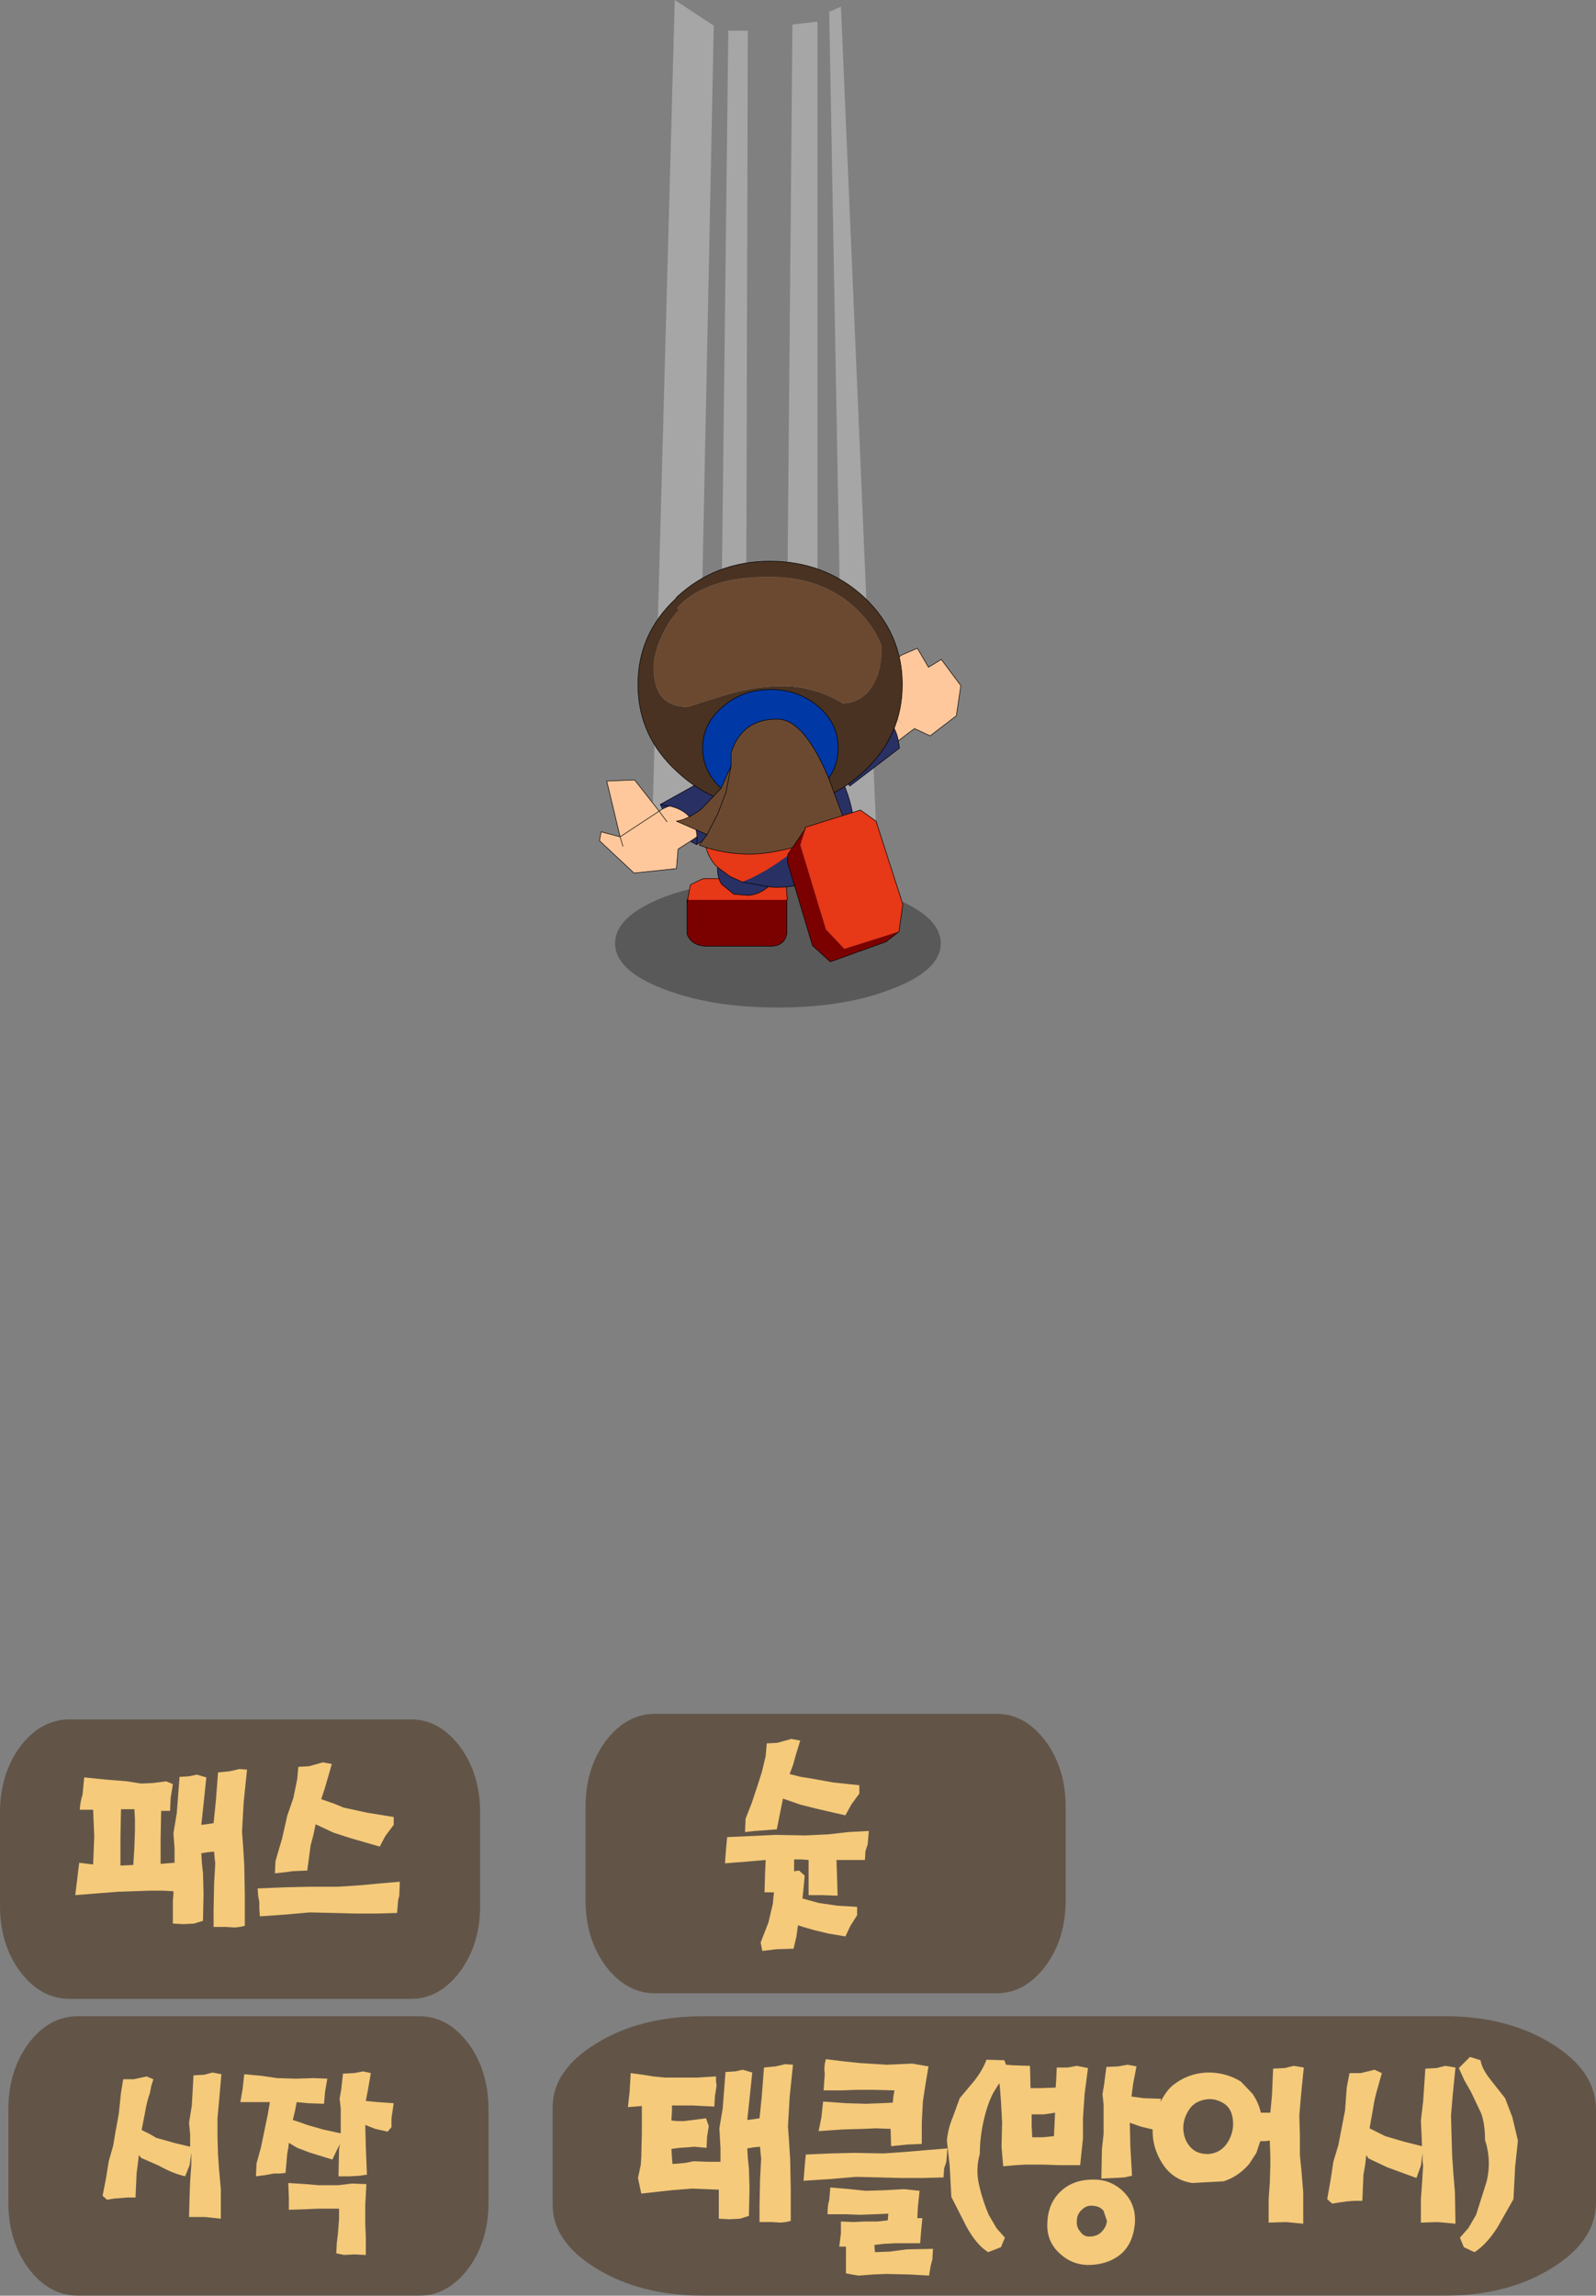
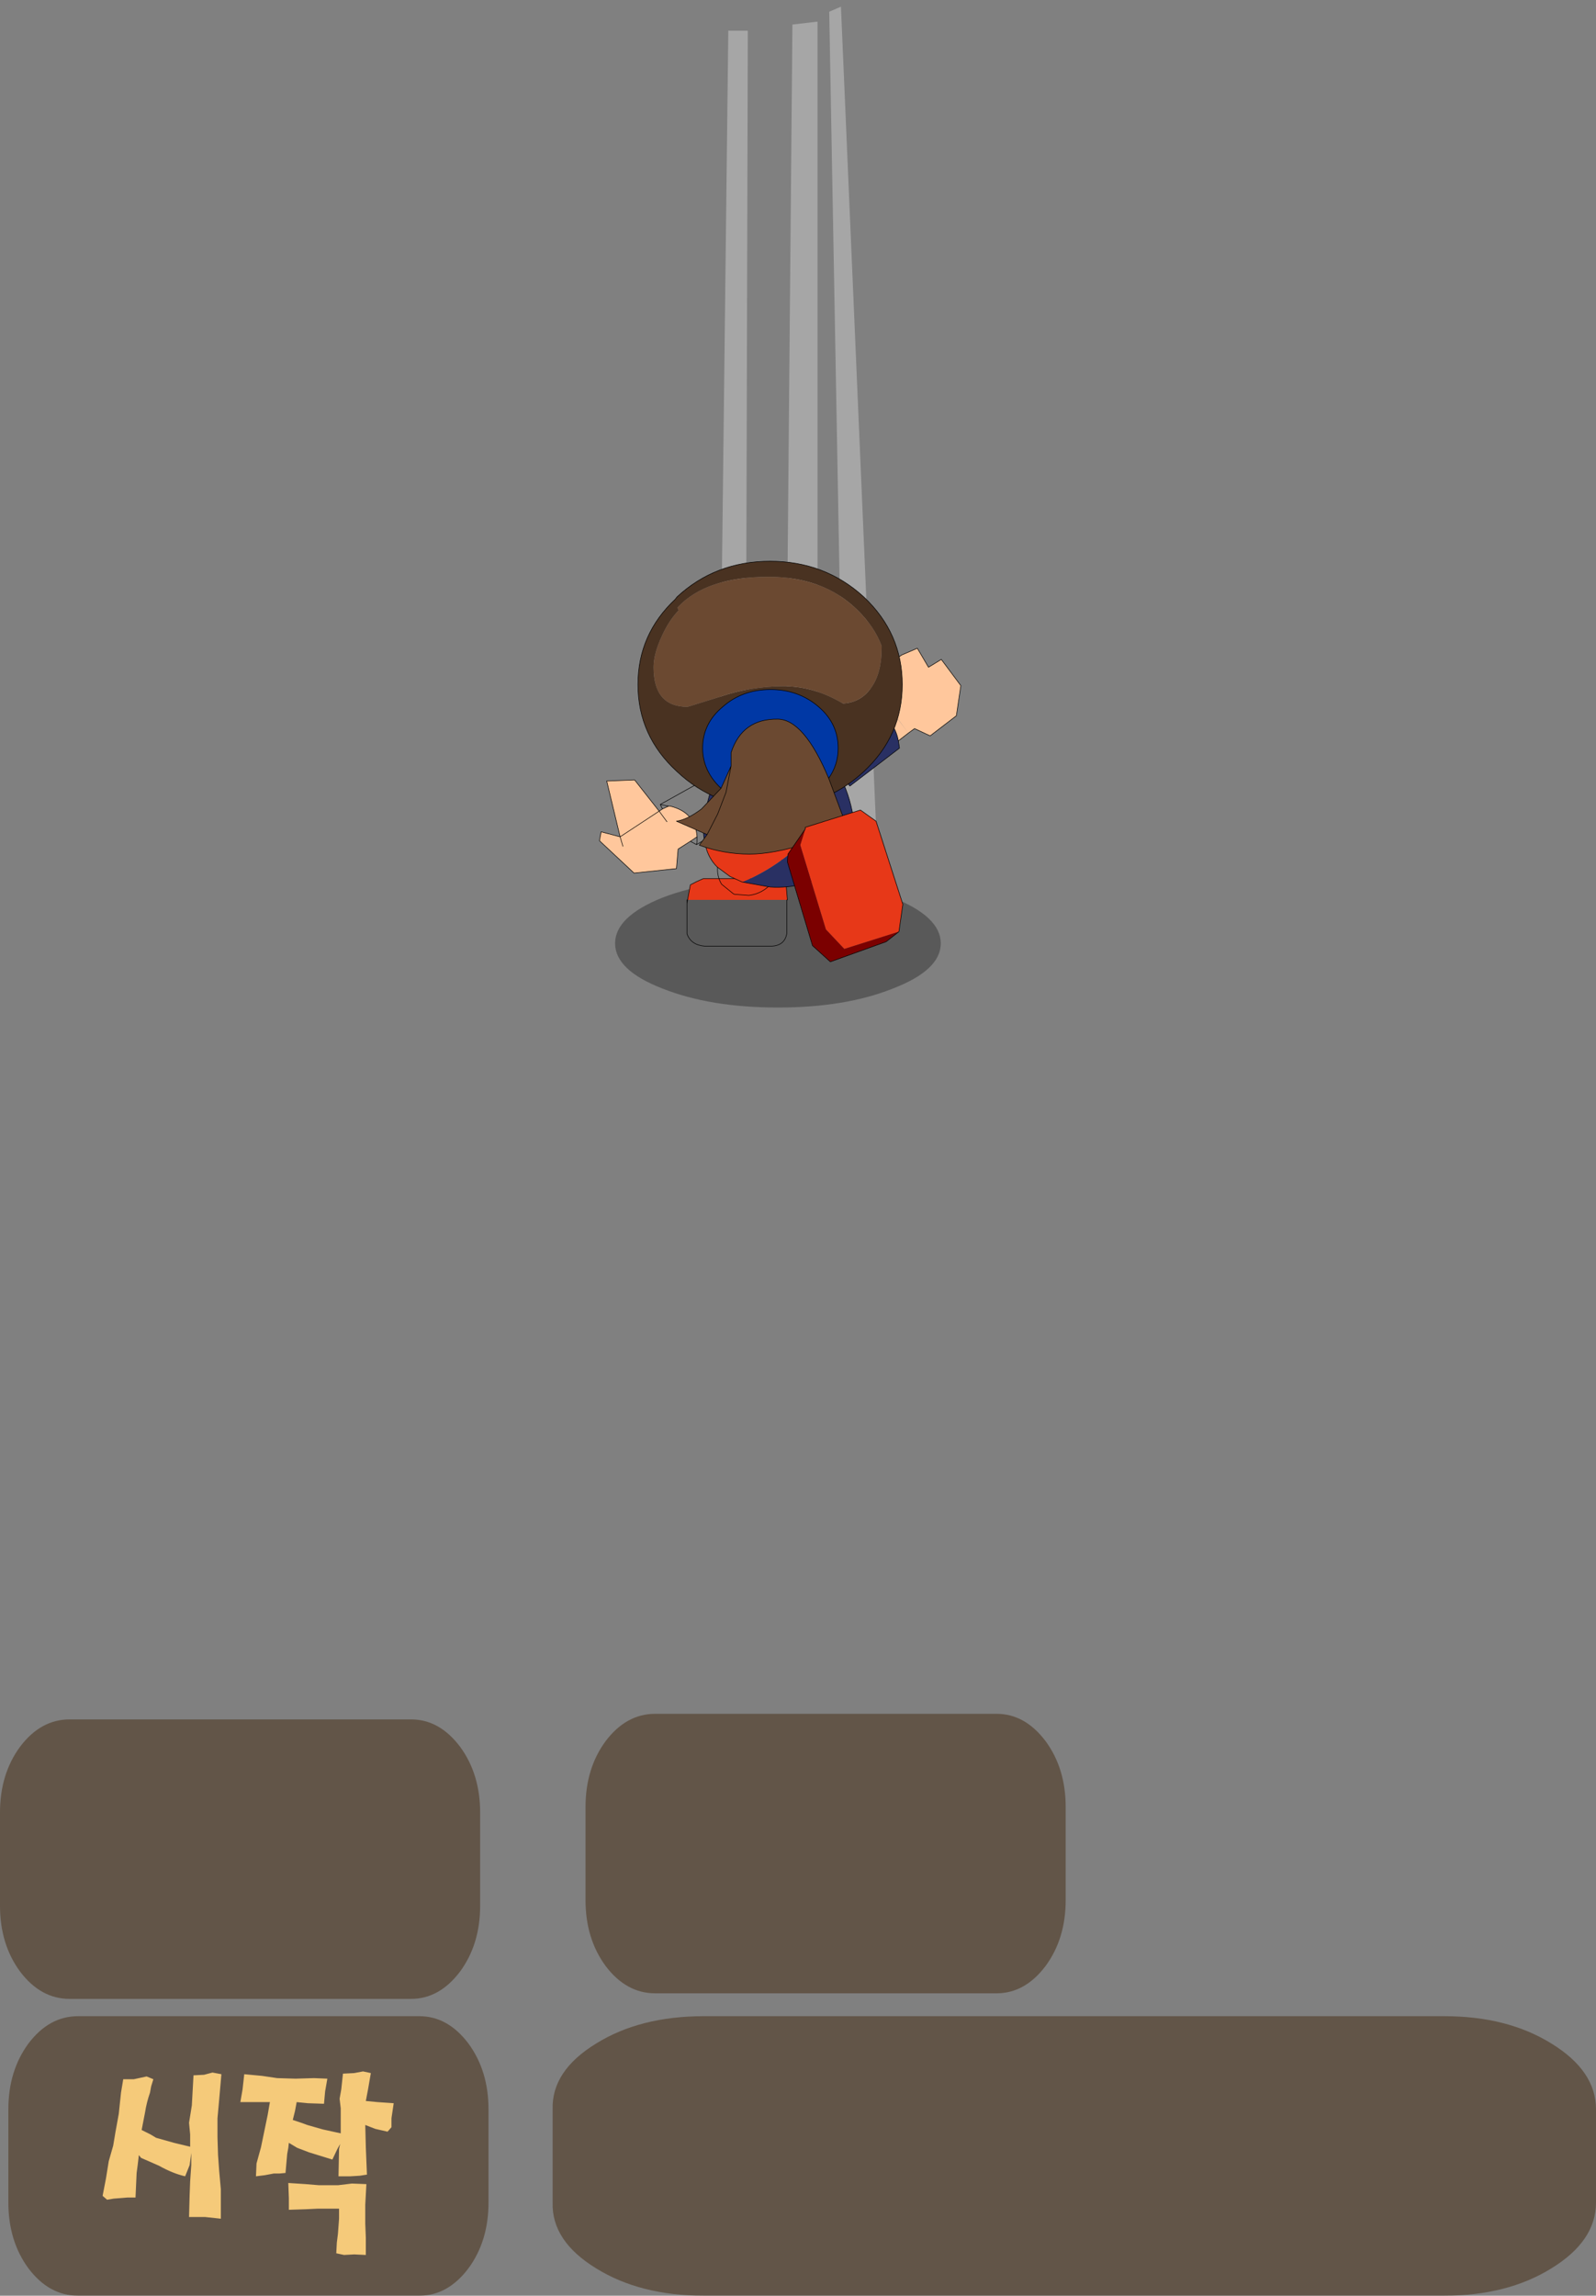
<svg xmlns="http://www.w3.org/2000/svg" height="205.75px" width="143.1px">
  <rect width="100%" height="100%" fill="#808080" stroke="none" />
  <g transform="matrix(1.0, 0.0, 0.0, 1.0, -139.2, -158.75)">
-     <path d="M203.2 161.05 L201.7 234.0 197.65 234.0 199.7 158.75 203.2 161.05" fill="#ffffff" fill-opacity="0.302" fill-rule="evenodd" stroke="none" />
    <path d="M206.25 161.5 L206.05 234.0 203.65 234.0 204.5 161.5 206.25 161.5" fill="#ffffff" fill-opacity="0.302" fill-rule="evenodd" stroke="none" />
    <path d="M212.5 160.7 L212.5 234.0 209.6 234.0 210.25 160.95 212.4 160.7 212.5 160.7" fill="#ffffff" fill-opacity="0.302" fill-rule="evenodd" stroke="none" />
    <path d="M214.6 159.35 L217.8 234.0 214.9 234.0 213.55 159.8 214.6 159.35" fill="#ffffff" fill-opacity="0.302" fill-rule="evenodd" stroke="none" />
    <path d="M208.95 249.05 Q202.9 249.05 198.6 247.35 194.35 245.7 194.35 243.3 194.35 240.9 198.6 239.2 202.9 237.55 208.95 237.55 215.0 237.55 219.25 239.2 223.55 240.9 223.55 243.3 223.55 245.7 219.25 247.35 215.0 249.05 208.95 249.05" fill="#000000" fill-opacity="0.302" fill-rule="evenodd" stroke="none" />
-     <path d="M209.75 239.4 L209.75 242.4 Q209.55 243.6 208.15 243.55 L202.4 243.55 Q201.15 243.45 200.8 242.45 L200.8 239.75 200.8 239.4 200.85 239.4 209.75 239.4 M200.8 239.75 L200.85 239.4 200.8 239.75" fill="#7b0000" fill-rule="evenodd" stroke="none" />
    <path d="M200.85 239.4 L201.1 238.05 Q201.65 237.75 202.25 237.5 L208.4 237.5 209.7 238.2 209.8 239.4 209.75 239.4 200.85 239.4" fill="#e73818" fill-rule="evenodd" stroke="none" />
    <path d="M200.85 239.4 L201.1 238.05 Q201.65 237.75 202.25 237.5 L208.4 237.5 209.7 238.2 209.8 239.4 M209.75 239.4 L209.75 242.4 Q209.55 243.6 208.15 243.55 L202.4 243.55 Q201.15 243.45 200.8 242.45 L200.8 239.75 200.8 239.4 200.85 239.4 200.8 239.75" fill="none" stroke="#000000" stroke-linecap="round" stroke-linejoin="round" stroke-width="0.05" />
-     <path d="M203.6 236.25 L203.55 236.15 203.85 235.4 Q204.4 234.3 205.55 233.7 L205.6 233.7 207.55 233.5 207.75 233.6 Q208.45 233.8 208.85 234.4 L209.25 235.25 209.3 235.9 Q209.25 236.95 208.55 237.8 L208.5 237.8 Q207.6 238.85 206.35 239.0 L205.05 238.9 204.95 238.85 203.9 238.0 Q203.45 237.25 203.55 236.35 L203.6 236.25" fill="#293063" fill-rule="evenodd" stroke="none" />
    <path d="M209.25 235.25 L208.85 234.4 Q208.45 233.8 207.75 233.6 L208.4 233.1 Q209.8 233.35 209.8 234.85 L209.25 235.25" fill="#e73818" fill-rule="evenodd" stroke="none" />
    <path d="M203.6 236.25 L203.55 236.35 Q203.45 237.25 203.9 238.0 L204.95 238.85 205.05 238.9 206.35 239.0 Q207.6 238.85 208.5 237.8 L208.55 237.8 Q209.25 236.95 209.3 235.9 L209.25 235.25 208.85 234.4 Q208.45 233.8 207.75 233.6 L207.55 233.5 205.6 233.7 205.55 233.7 Q204.4 234.3 203.85 235.4 L203.55 236.15 M209.25 235.25 L209.8 234.85 Q209.8 233.35 208.4 233.1 L207.75 233.6" fill="none" stroke="#000000" stroke-linecap="round" stroke-linejoin="round" stroke-width="0.05" />
    <path d="M203.55 236.15 L203.6 236.25 Z" fill="none" stroke="#000000" stroke-linecap="round" stroke-linejoin="round" stroke-width="0.05" />
    <path d="M212.55 225.6 L212.55 225.75 Q211.7 229.85 207.3 232.5 205.75 233.45 204.05 234.05 L202.9 234.4 202.45 234.5 202.3 233.7 Q202.2 232.75 202.45 231.6 203.0 228.4 204.75 226.15 206.45 223.85 208.9 223.85 210.55 223.85 212.0 225.05 L212.55 225.55 212.55 225.6 M205.75 237.8 L206.45 237.5 Q208.15 236.7 209.65 235.55 213.65 232.4 214.4 228.1 215.35 229.85 215.7 231.95 216.25 235.05 213.8 236.75 211.35 238.45 208.25 238.25 L205.75 237.8" fill="#293063" fill-rule="evenodd" stroke="none" />
    <path d="M202.45 234.5 L202.9 234.4 204.05 234.05 Q205.75 233.45 207.3 232.5 211.7 229.85 212.55 225.75 L212.55 225.6 213.25 226.35 213.85 227.2 214.4 228.1 Q213.65 232.4 209.65 235.55 208.15 236.7 206.45 237.5 L205.75 237.8 204.65 237.3 203.5 236.45 Q202.7 235.65 202.45 234.5" fill="#e73818" fill-rule="evenodd" stroke="none" />
    <path d="M212.55 225.55 L212.0 225.05 Q210.55 223.85 208.9 223.85 206.45 223.85 204.75 226.15 203.0 228.4 202.45 231.6 202.2 232.75 202.3 233.7 L202.45 234.5 Q202.7 235.65 203.5 236.45 L204.65 237.3 205.75 237.8 208.25 238.25 Q211.35 238.45 213.8 236.75 216.25 235.05 215.7 231.95 215.35 229.85 214.4 228.1 L213.85 227.2 213.25 226.35 212.55 225.6" fill="none" stroke="#000000" stroke-linecap="round" stroke-linejoin="round" stroke-width="0.05" />
    <path d="M201.1 234.15 L200.0 234.85 199.85 236.6 196.05 237.0 192.95 234.1 193.1 233.3 194.8 233.75 195.05 234.6 194.8 233.75 193.6 228.75 196.1 228.65 198.3 231.45 198.6 231.25 199.15 231.0 199.3 231.0 Q201.55 231.55 201.7 233.75 L201.1 234.15 M199.0 232.4 L198.3 231.45 199.0 232.4" fill="#ffc79c" fill-rule="evenodd" stroke="none" />
-     <path d="M201.1 234.15 L201.7 233.75 Q201.55 231.55 199.3 231.0 L199.15 231.0 198.6 231.25 198.4 230.85 204.95 227.2 206.05 227.6 207.0 228.75 207.45 230.1 207.2 231.15 204.25 232.9 201.65 234.45 201.7 234.25 201.7 233.85 201.7 233.75 201.7 233.85 201.7 234.25 201.65 234.45 201.1 234.15 M199.15 231.0 L198.4 230.85 199.15 231.0" fill="#293063" fill-rule="evenodd" stroke="none" />
    <path d="M194.8 233.75 L193.1 233.3 192.95 234.1 196.05 237.0 199.85 236.6 200.0 234.85 201.1 234.15 201.7 233.75 Q201.55 231.55 199.3 231.0 L199.15 231.0 198.6 231.25 198.3 231.45 199.0 232.4 M204.95 227.2 L198.4 230.85 199.15 231.0 M201.65 234.45 L204.25 232.9 M201.65 234.45 L201.7 234.25 201.7 233.85 201.7 233.75 M201.1 234.15 L201.65 234.45 M198.4 230.85 L198.6 231.25 M194.8 233.75 L195.05 234.6 M198.3 231.45 L196.1 228.65 193.6 228.75 194.8 233.75 Z" fill="none" stroke="#000000" stroke-linecap="round" stroke-linejoin="round" stroke-width="0.05" />
    <path d="M217.6 222.4 Q219.4 223.25 219.75 225.15 L219.85 225.8 215.4 229.2 212.65 225.65 217.15 222.25 217.6 222.4" fill="#293063" fill-rule="evenodd" stroke="none" />
    <path d="M218.6 221.7 L219.4 221.05 219.3 218.0 220.05 217.45 221.45 216.85 222.45 218.55 223.6 217.85 225.35 220.2 224.95 222.9 222.6 224.7 221.2 224.05 220.65 224.45 218.6 221.7 M219.75 225.15 Q219.4 223.25 217.6 222.4 L218.55 221.7 220.65 224.45 219.75 225.15" fill="#ffc79c" fill-rule="evenodd" stroke="none" />
    <path d="M218.6 221.7 L219.4 221.05 219.3 218.0 220.05 217.45 221.45 216.85 222.45 218.55 223.6 217.85 225.35 220.2 224.95 222.9 222.6 224.7 221.2 224.05 220.65 224.45 219.75 225.15 Q219.4 223.25 217.6 222.4 L217.15 222.25 212.65 225.65 215.4 229.2 219.85 225.8 219.75 225.15 M218.55 221.7 L217.6 222.4" fill="none" stroke="#000000" stroke-linecap="round" stroke-linejoin="round" stroke-width="0.05" />
    <path d="M214.25 221.5 L214.8 221.8 Q216.4 221.7 217.3 220.4 218.25 219.1 218.25 216.8 L218.25 216.65 Q217.6 214.9 216.05 213.4 213.05 210.45 208.1 210.45 202.5 210.45 199.95 213.2 L200.05 213.45 Q199.15 214.4 198.55 215.75 197.8 217.35 197.8 218.55 197.8 222.1 200.85 222.1 L203.75 221.2 Q206.55 220.25 209.45 220.25 211.9 220.25 214.25 221.5 M216.65 227.9 Q213.15 231.15 208.25 231.15 203.35 231.15 199.9 227.9 196.4 224.7 196.4 220.1 196.4 215.6 199.75 212.45 L199.9 212.25 Q203.35 209.05 208.25 209.05 213.15 209.05 216.65 212.25 220.1 215.5 220.1 220.1 220.1 224.7 216.65 227.9" fill="#493221" fill-rule="evenodd" stroke="none" />
    <path d="M214.25 221.5 Q211.9 220.25 209.45 220.25 206.55 220.25 203.75 221.2 L200.85 222.1 Q197.8 222.1 197.8 218.55 197.8 217.35 198.55 215.75 199.15 214.4 200.05 213.45 L199.95 213.2 Q202.5 210.45 208.1 210.45 213.05 210.45 216.05 213.4 217.6 214.9 218.25 216.65 L218.25 216.8 Q218.25 219.1 217.3 220.4 216.4 221.7 214.8 221.8 L214.25 221.5" fill="#6b4931" fill-rule="evenodd" stroke="none" />
    <path d="M216.65 227.9 Q213.15 231.15 208.25 231.15 203.35 231.15 199.9 227.9 196.4 224.7 196.4 220.1 196.4 215.6 199.75 212.45 L199.9 212.25 Q203.35 209.05 208.25 209.05 213.15 209.05 216.65 212.25 220.1 215.5 220.1 220.1 220.1 224.7 216.65 227.9 Z" fill="none" stroke="#000000" stroke-linecap="round" stroke-linejoin="round" stroke-width="0.05" />
    <path d="M203.85 229.4 Q202.2 227.85 202.2 225.8 202.2 223.6 204.0 222.1 205.75 220.55 208.3 220.55 210.8 220.55 212.6 222.1 214.35 223.6 214.35 225.8 214.35 227.3 213.5 228.5 211.3 223.25 208.95 223.2 205.75 223.15 204.75 226.2 L204.75 226.5 204.75 226.55 204.75 227.4 203.85 229.4" fill="#0038a5" fill-rule="evenodd" stroke="none" />
    <path d="M213.5 228.5 L215.05 232.65 Q213.9 233.6 211.55 234.35 208.5 235.3 206.4 235.3 204.1 235.3 201.9 234.5 L202.6 233.55 199.85 232.35 Q200.85 232.2 202.1 231.25 L203.85 229.4 204.75 227.4 204.75 226.55 204.75 226.5 204.75 226.2 Q205.75 223.15 208.95 223.2 211.3 223.25 213.5 228.5 M202.6 233.55 L203.55 231.7 204.3 229.75 204.75 227.4 204.3 229.75 203.55 231.7 202.6 233.55" fill="#6b4931" fill-rule="evenodd" stroke="none" />
    <path d="M203.85 229.4 Q202.2 227.85 202.2 225.8 202.2 223.6 204.0 222.1 205.75 220.55 208.3 220.55 210.8 220.55 212.6 222.1 214.35 223.6 214.35 225.8 214.35 227.3 213.5 228.5 L215.05 232.65 Q213.9 233.6 211.55 234.35 208.5 235.3 206.4 235.3 204.1 235.3 201.9 234.5 L202.6 233.55 199.85 232.35 Q200.85 232.2 202.1 231.25 L203.85 229.4 204.75 227.4 204.75 226.55 204.75 226.5 204.75 226.2 Q205.75 223.15 208.95 223.2 211.3 223.25 213.5 228.5 M204.75 227.4 L204.3 229.75 203.55 231.7 202.6 233.55" fill="none" stroke="#000000" stroke-linecap="round" stroke-linejoin="round" stroke-width="0.05" />
    <path d="M211.4 233.05 L211.4 232.9 216.35 231.35 217.75 232.35 220.15 239.8 219.8 242.25 214.9 243.8 213.25 242.05 210.95 234.5 211.4 233.05" fill="#e73818" fill-rule="evenodd" stroke="none" />
    <path d="M219.8 242.25 L218.65 243.15 213.65 244.95 212.05 243.5 209.8 236.0 209.85 235.3 211.4 233.05 210.95 234.5 213.25 242.05 214.9 243.8 219.8 242.25" fill="#7b0000" fill-rule="evenodd" stroke="none" />
    <path d="M211.4 233.05 L211.4 232.9 216.35 231.35 217.75 232.35 220.15 239.8 219.8 242.25 218.65 243.15 213.65 244.95 212.05 243.5 209.8 236.0 209.85 235.3 211.4 233.05 Z" fill="none" stroke="#000000" stroke-linecap="round" stroke-linejoin="round" stroke-width="0.05" />
    <path d="M268.7 339.45 Q274.35 339.45 278.3 341.9 282.3 344.35 282.3 347.8 L282.3 356.15 Q282.3 359.6 278.3 362.05 274.35 364.5 268.7 364.5 L202.3 364.5 Q196.6 364.5 192.65 362.05 188.65 359.6 188.75 356.15 L188.75 347.8 Q188.65 344.35 192.65 341.9 196.6 339.45 202.3 339.45 L268.7 339.45" fill="#452b10" fill-opacity="0.502" fill-rule="evenodd" stroke="none" />
    <path d="M176.05 312.85 Q178.6 312.85 180.45 315.3 182.25 317.75 182.25 321.2 L182.25 329.55 Q182.25 333.0 180.45 335.45 178.6 337.9 176.05 337.9 L145.45 337.9 Q142.85 337.9 141.0 335.45 139.2 333.0 139.2 329.55 L139.2 321.2 Q139.2 317.75 141.0 315.3 142.85 312.85 145.45 312.85 L176.05 312.85" fill="#452b10" fill-opacity="0.502" fill-rule="evenodd" stroke="none" />
    <path d="M228.55 312.35 Q231.1 312.35 232.95 314.8 234.75 317.25 234.75 320.7 L234.75 329.05 Q234.75 332.5 232.95 334.95 231.1 337.4 228.55 337.4 L197.95 337.4 Q195.35 337.4 193.5 334.95 191.7 332.5 191.7 329.05 L191.7 320.7 Q191.7 317.25 193.5 314.8 195.35 312.35 197.95 312.35 L228.55 312.35" fill="#452b10" fill-opacity="0.502" fill-rule="evenodd" stroke="none" />
-     <path d="M271.95 343.4 Q272.05 344.15 272.85 345.15 L274.15 346.8 274.8 348.5 275.3 350.6 275.05 352.95 274.9 355.85 273.45 358.4 Q272.45 359.95 271.4 360.6 L270.45 360.15 270.1 359.3 270.85 358.45 271.55 357.25 272.5 354.25 Q272.95 352.35 272.35 350.55 272.35 349.1 272.0 348.15 L271.1 346.25 270.5 345.2 270.0 344.1 271.0 343.1 271.95 343.4 M262.75 345.8 Q262.45 346.75 262.3 347.8 L262.0 349.5 262.8 349.9 263.4 350.2 265.1 350.7 266.7 351.1 266.65 349.9 266.6 348.8 266.8 347.1 267.0 344.15 268.0 344.1 268.8 343.9 269.7 344.05 269.45 346.55 269.3 348.35 269.35 350.15 269.4 351.9 269.5 353.4 269.65 355.25 269.7 358.05 268.1 357.9 266.6 357.95 266.6 355.85 266.7 354.45 266.8 352.85 266.75 352.45 266.75 351.7 266.6 352.85 266.2 353.95 263.6 353.0 261.9 352.2 261.7 351.9 261.6 352.8 261.45 353.65 261.35 356.0 260.6 356.0 259.95 356.05 259.25 356.15 258.65 356.25 258.2 355.85 258.5 354.15 258.75 352.5 259.2 351.0 259.45 349.7 259.8 347.9 259.95 345.85 260.2 344.55 261.2 344.55 262.45 344.25 263.1 344.55 262.9 345.25 262.75 345.8 M247.4 346.9 Q246.3 347.05 245.8 347.85 245.25 348.7 245.3 349.6 245.35 350.55 245.95 351.2 246.55 351.85 247.6 351.8 248.65 351.7 249.25 350.8 249.85 349.85 249.75 348.8 249.65 347.7 248.9 347.25 248.15 346.8 247.4 346.9 M222.85 360.3 L222.8 361.25 222.65 361.8 222.5 362.7 220.8 362.6 218.65 362.55 217.45 362.6 216.15 362.7 215.05 362.5 215.05 361.0 215.05 360.1 214.45 360.1 214.6 358.9 214.6 357.85 215.7 357.9 216.75 357.85 217.9 357.85 218.8 357.75 218.85 357.15 217.7 357.2 216.3 357.25 215.0 357.2 213.4 357.2 Q213.4 356.35 213.55 355.95 L213.65 354.8 215.4 354.95 216.8 355.1 218.5 355.05 220.25 354.95 221.65 355.1 221.5 356.55 221.45 357.55 221.9 357.55 221.8 358.6 221.7 359.8 220.4 359.8 219.5 359.8 218.45 359.85 217.6 359.95 217.65 360.6 218.95 360.55 220.5 360.35 222.85 360.3 M224.05 352.5 L223.85 353.1 223.8 353.9 221.95 353.95 220.0 353.95 218.05 353.9 215.95 353.85 213.6 354.05 211.25 354.2 211.35 352.9 211.45 351.85 213.7 351.75 215.8 351.7 218.45 351.75 220.55 351.6 222.3 351.45 224.15 351.3 224.05 352.5 M236.05 358.75 Q236.35 359.2 236.85 359.2 237.55 359.2 237.95 358.8 238.4 358.35 238.45 357.8 L238.15 356.9 Q237.85 356.5 237.25 356.45 236.65 356.35 236.2 356.8 235.75 357.2 235.75 357.8 235.7 358.35 236.05 358.75 M234.15 355.3 Q235.25 354.15 237.0 354.1 238.75 354.0 239.95 355.2 241.1 356.35 240.95 358.1 240.75 359.95 239.6 360.85 238.45 361.75 236.7 361.75 235.25 361.7 234.2 360.7 233.1 359.7 233.1 358.2 233.1 356.4 234.15 355.3 M175.05 327.4 L175.0 328.65 174.9 329.05 174.8 330.2 173.0 330.25 171.1 330.25 169.1 330.2 166.95 330.15 164.7 330.35 162.5 330.5 162.45 329.8 162.45 329.2 162.35 328.7 162.3 328.0 164.75 327.9 166.85 327.85 169.5 327.85 171.7 327.7 173.25 327.55 175.05 327.4 M168.95 316.85 L168.55 318.25 168.3 319.1 168.0 320.0 169.15 320.4 170.0 320.75 172.05 321.2 174.5 321.6 174.5 322.3 173.75 323.3 173.25 324.25 170.65 323.5 169.1 323.0 167.5 322.25 167.3 323.2 167.05 324.15 166.75 326.4 165.5 326.45 164.75 326.55 163.85 326.65 163.9 325.55 164.5 323.5 164.95 321.5 165.5 319.9 165.85 318.2 165.95 317.1 166.9 317.05 168.15 316.7 168.95 316.85 M241.1 343.95 L240.8 345.5 240.65 346.65 241.75 346.8 243.3 346.85 243.25 347.15 Q243.75 346.15 244.35 345.65 245.65 344.6 247.35 344.5 249.05 344.45 250.45 345.3 L251.5 346.4 Q252.05 347.2 252.25 348.1 L252.7 348.1 253.1 348.1 253.25 346.5 253.35 344.15 254.4 344.1 255.2 343.9 256.1 344.05 255.85 346.55 255.7 348.35 255.75 350.15 255.75 351.9 255.9 353.4 256.05 355.25 256.05 358.05 254.5 357.9 252.95 357.95 252.95 355.85 253.05 354.45 253.1 352.85 253.1 352.0 253.05 350.6 252.65 350.65 252.2 350.65 251.85 351.7 251.2 352.7 Q250.2 353.85 248.9 354.25 L246.1 354.4 Q244.4 354.15 243.45 352.7 242.5 351.25 242.55 349.6 L241.5 349.35 240.5 349.0 240.55 351.15 240.7 353.75 240.0 353.9 239.1 353.95 237.95 354.0 238.0 351.35 238.15 350.0 238.15 348.4 238.15 347.35 238.05 346.45 238.2 345.55 238.4 344.0 239.45 343.95 240.3 343.8 241.1 343.95 M231.7 348.25 L231.7 349.25 231.75 350.3 232.75 350.3 233.7 350.2 233.75 349.15 233.8 348.1 232.8 348.25 231.7 348.25 M224.65 348.45 L225.25 346.8 226.55 345.25 Q227.3 344.3 227.65 343.35 L229.25 343.4 229.4 343.8 230.0 343.85 231.55 343.9 231.6 345.9 232.45 345.9 233.85 345.85 233.9 345.2 233.95 344.05 234.95 344.05 235.75 343.9 236.75 344.1 236.45 346.4 236.3 348.6 236.3 349.45 236.3 350.4 236.05 352.8 234.15 352.8 232.65 352.75 231.2 352.75 230.3 352.8 229.15 352.9 229.0 351.15 229.05 348.95 228.95 347.1 228.85 345.8 228.8 345.45 228.3 346.25 Q227.75 347.25 227.4 348.8 227.05 350.35 227.05 351.8 226.65 353.2 227.0 354.65 227.35 356.1 227.85 357.25 L228.55 358.45 229.3 359.3 228.95 360.15 227.8 360.6 Q226.75 359.95 225.85 358.3 L224.5 355.65 224.35 352.85 224.1 350.6 Q224.2 349.5 224.65 348.45 M213.0 347.1 L215.1 347.25 216.85 347.3 218.15 347.25 219.25 347.2 219.3 346.65 219.4 346.1 217.55 346.05 216.05 346.05 214.6 346.1 213.05 346.1 213.15 344.6 Q213.05 344.0 213.25 343.3 L214.85 343.5 216.3 343.65 218.7 343.8 221.0 343.7 222.45 343.95 222.2 345.45 221.95 347.05 221.85 348.95 221.85 350.9 220.6 350.95 219.1 351.1 219.05 349.55 217.75 349.5 216.6 349.55 214.8 349.6 212.6 349.75 212.85 348.5 213.0 347.1 M205.8 344.25 L206.65 344.5 206.4 346.9 206.2 348.75 206.65 348.7 207.3 348.6 207.5 346.65 207.7 344.05 208.75 343.95 209.6 343.75 210.3 343.8 210.0 346.7 209.85 349.35 209.95 350.7 210.05 352.35 210.1 354.95 210.1 357.8 209.65 357.9 209.2 357.95 208.4 357.9 207.3 357.9 207.3 356.4 207.35 354.0 207.45 352.2 207.4 351.8 207.35 351.15 206.8 351.2 206.2 351.3 206.25 352.15 206.35 353.1 206.4 354.9 206.35 357.35 205.55 357.6 204.6 357.65 203.65 357.6 203.65 355.55 203.65 355.15 203.65 355.0 202.5 354.95 201.25 354.9 199.4 355.05 196.7 355.35 196.4 353.95 196.65 352.8 196.7 352.0 196.75 349.9 196.75 347.5 195.5 347.6 195.65 346.25 195.75 344.55 196.85 344.7 197.8 344.85 198.8 344.95 200.4 344.95 201.75 344.95 203.4 344.85 203.4 345.3 203.45 345.65 203.3 346.65 203.25 347.55 202.25 347.5 201.25 347.45 200.3 347.45 199.45 347.45 199.45 347.9 199.4 348.8 199.95 348.85 200.55 348.85 201.35 348.75 202.5 348.6 202.75 349.3 202.6 350.25 202.55 351.25 201.45 351.15 200.9 351.2 200.1 351.25 199.4 351.35 199.45 352.15 199.5 352.7 200.65 352.6 201.4 352.45 202.65 352.5 203.8 352.5 203.8 351.25 203.7 349.5 204.0 347.7 204.25 344.45 205.1 344.4 205.8 344.25 M204.4 323.4 L206.65 323.3 208.75 323.2 211.4 323.25 213.5 323.15 215.25 322.95 217.1 322.85 217.0 324.05 216.8 324.65 216.75 325.45 215.45 325.45 214.2 325.45 214.25 326.9 214.3 328.65 212.9 328.6 211.7 328.6 211.7 326.9 211.7 325.45 211.05 325.4 210.4 325.4 210.4 325.9 210.4 326.5 210.45 326.45 210.85 326.4 211.35 326.85 211.25 327.95 211.15 328.9 212.6 329.3 214.3 329.55 216.05 329.65 216.05 330.4 215.45 331.35 215.0 332.3 213.5 332.05 212.25 331.75 211.2 331.45 210.75 331.3 210.6 332.35 210.35 333.4 208.8 333.45 207.55 333.6 207.4 332.85 208.1 331.05 208.5 329.35 208.55 328.75 208.6 328.35 207.75 328.35 207.8 326.6 207.85 325.45 206.1 325.6 204.2 325.75 204.3 324.45 204.4 323.4 M210.15 314.6 L210.95 314.75 210.55 316.05 210.3 316.95 210.0 317.75 211.0 318.0 211.95 318.15 213.9 318.5 216.25 318.75 216.25 319.5 215.55 320.45 215.0 321.45 212.4 320.85 211.0 320.5 209.4 319.95 209.2 320.95 208.85 322.7 208.25 322.75 207.6 322.8 206.85 322.85 206.0 322.95 206.05 321.75 206.6 320.35 207.05 319.0 207.5 317.6 207.85 316.15 207.95 315.0 208.9 314.95 210.15 314.6 M151.25 320.9 L150.65 320.9 150.05 320.9 150.0 323.35 150.0 325.95 151.15 325.9 151.25 324.3 151.3 322.75 151.3 321.75 151.25 320.9 M148.75 318.25 L150.6 318.4 151.85 318.6 152.95 318.55 154.1 318.4 154.7 318.65 154.5 319.9 154.45 321.05 153.65 321.05 153.6 323.55 153.6 325.8 154.2 325.75 154.85 325.7 154.85 324.4 154.75 323.05 155.05 321.25 155.3 318.0 156.15 317.95 156.85 317.8 157.7 318.05 157.45 320.45 157.25 322.3 157.7 322.25 158.35 322.15 158.55 320.2 158.75 317.6 159.8 317.5 160.65 317.3 161.35 317.35 161.05 320.25 160.9 322.9 161.0 324.25 161.1 325.9 161.15 328.5 161.15 331.35 160.7 331.45 160.25 331.5 159.45 331.45 158.35 331.45 158.35 329.95 158.4 327.55 158.5 325.75 158.45 325.35 158.4 324.7 157.85 324.75 157.25 324.85 157.3 325.7 157.4 326.65 157.45 328.45 157.4 330.9 156.6 331.15 155.65 331.2 154.7 331.15 154.7 329.1 154.75 328.55 154.75 328.25 153.8 328.2 152.65 328.2 149.75 328.3 145.95 328.6 146.3 325.7 147.1 325.8 147.55 325.85 147.65 323.35 147.55 320.95 146.35 320.95 Q146.4 320.2 146.6 319.6 L146.75 318.05 148.75 318.25" fill="#f5ca7a" fill-rule="evenodd" stroke="none" />
    <path d="M176.8 339.45 Q179.35 339.45 181.2 341.9 183.0 344.35 183.0 347.8 L183.0 356.15 Q183.0 359.6 181.2 362.05 179.35 364.5 176.8 364.5 L146.2 364.5 Q143.6 364.5 141.75 362.05 139.95 359.6 139.95 356.15 L139.95 347.8 Q139.95 344.35 141.75 341.9 143.6 339.45 146.2 339.45 L176.8 339.45" fill="#452b10" fill-opacity="0.502" fill-rule="evenodd" stroke="none" />
    <path d="M167.8 354.6 L169.5 354.6 170.75 354.45 172.05 354.5 171.95 356.35 171.95 358.05 172.0 359.3 172.0 360.85 170.95 360.8 170.05 360.85 169.35 360.7 169.4 359.75 169.5 358.95 169.6 357.6 169.6 356.7 168.7 356.7 167.7 356.7 166.65 356.75 165.1 356.8 165.1 355.75 165.05 354.4 166.6 354.5 167.8 354.6 M160.95 346.0 L161.1 344.65 162.7 344.8 164.05 345.0 165.7 345.05 167.35 345.0 168.55 345.05 168.35 346.2 168.25 347.3 166.8 347.25 165.8 347.15 165.65 347.95 165.45 348.75 166.2 349.0 166.75 349.2 168.15 349.6 169.75 349.95 169.75 348.7 169.75 347.7 169.65 346.85 169.8 346.0 169.95 344.6 170.95 344.55 171.75 344.4 172.45 344.55 172.2 346.0 172.0 347.05 173.05 347.15 174.5 347.25 174.3 348.6 174.3 349.4 173.95 349.8 172.85 349.55 171.95 349.2 172.0 351.2 172.1 353.65 171.45 353.75 170.6 353.8 169.55 353.8 169.6 351.35 169.7 350.9 169.45 351.35 169.0 352.3 166.9 351.65 165.85 351.25 165.1 350.8 165.05 351.25 164.95 351.8 164.8 353.5 164.25 353.55 163.75 353.55 162.95 353.7 162.15 353.8 162.2 352.65 162.6 351.2 162.9 349.75 163.2 348.3 163.4 347.15 162.25 347.15 160.75 347.15 160.95 346.0 M149.85 348.2 L150.05 346.3 150.25 345.1 151.2 345.1 152.35 344.85 152.95 345.1 152.75 345.75 152.65 346.3 Q152.35 347.15 152.2 348.1 L151.9 349.65 152.7 350.05 153.2 350.35 154.8 350.8 156.25 351.15 156.25 350.05 156.15 349.0 156.4 347.45 156.55 344.75 157.5 344.7 158.25 344.5 159.05 344.65 158.85 346.95 158.7 348.6 158.7 350.3 158.75 351.9 158.85 353.3 159.0 354.95 159.0 357.6 157.6 357.45 156.15 357.45 156.2 355.55 156.25 354.25 156.35 352.8 156.35 352.4 156.35 351.7 156.2 352.8 155.8 353.8 Q154.7 353.55 153.45 352.85 L151.85 352.15 151.65 351.9 151.55 352.75 151.45 353.5 151.35 355.7 150.65 355.7 150.05 355.75 149.4 355.8 148.8 355.9 148.4 355.55 148.7 354.0 148.95 352.45 149.35 351.05 149.55 349.85 149.85 348.2" fill="#f5ca7a" fill-rule="evenodd" stroke="none" />
  </g>
</svg>